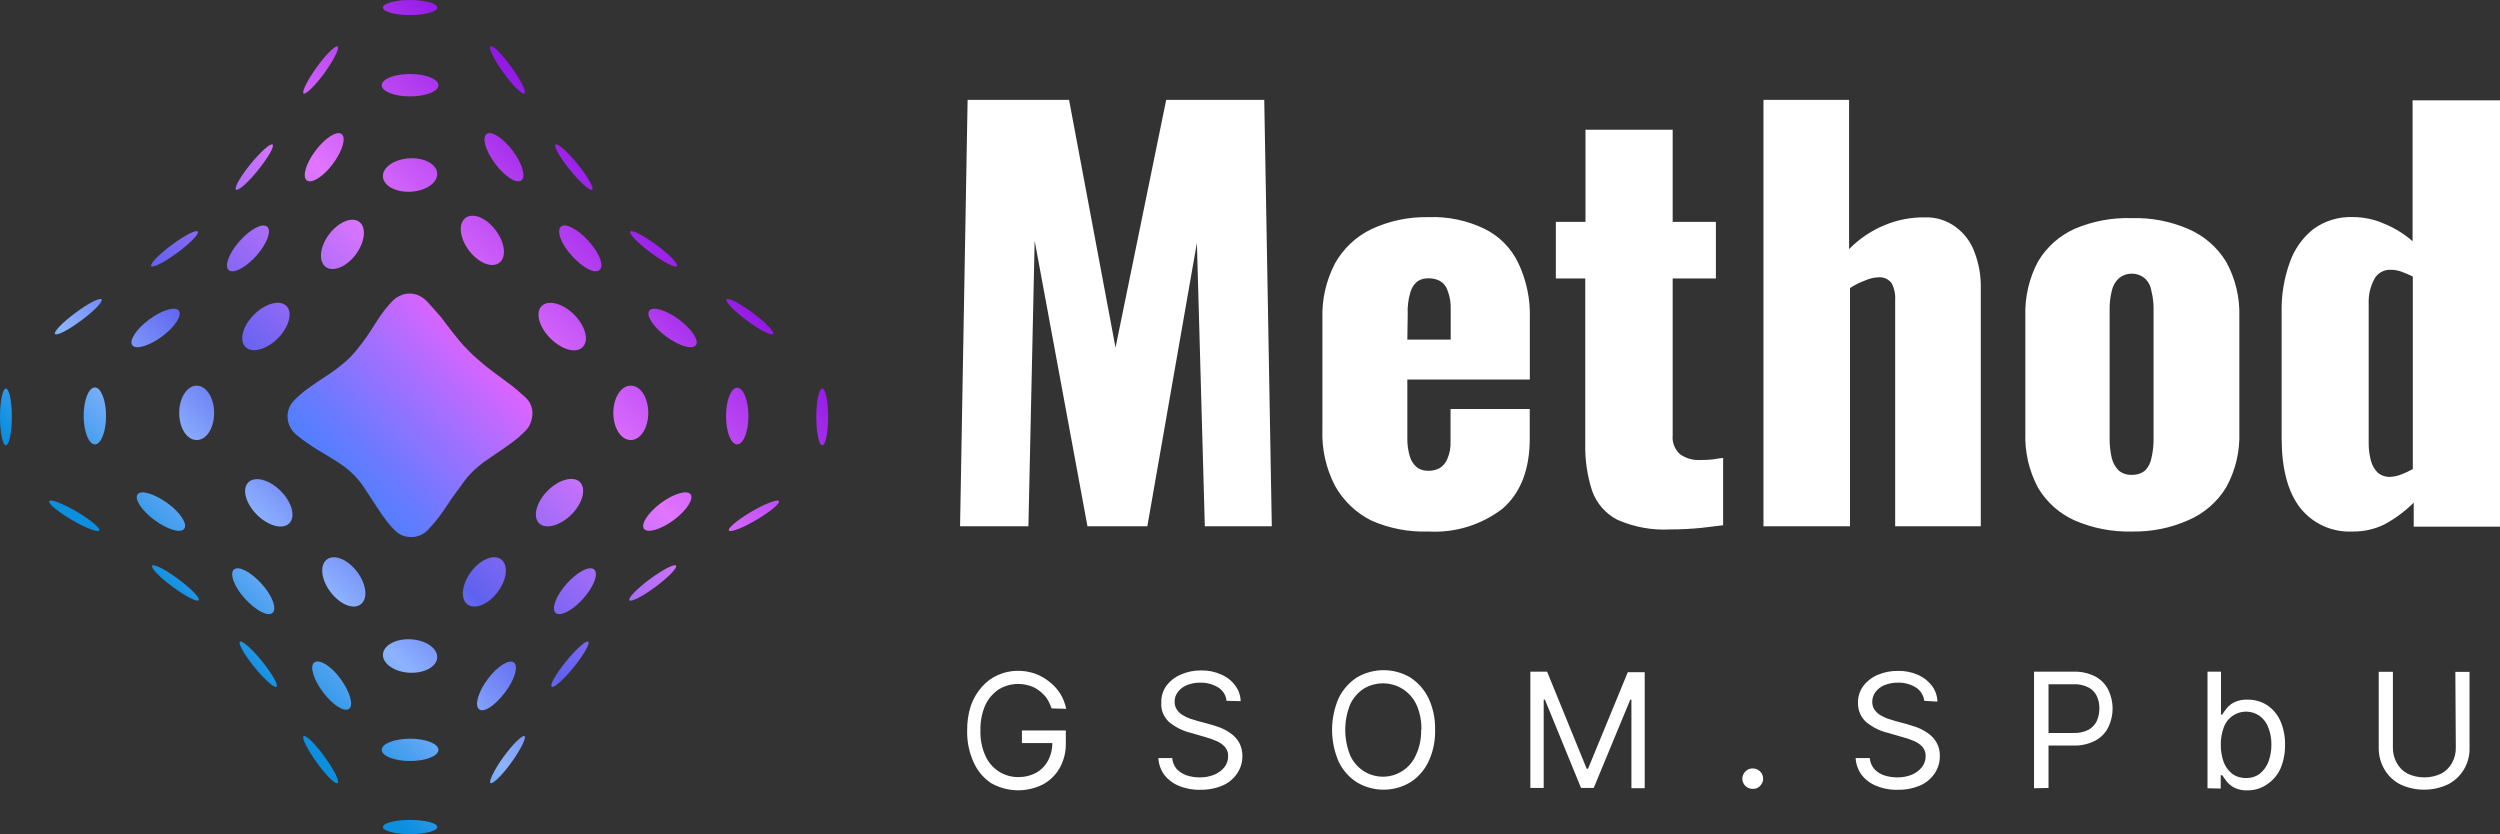
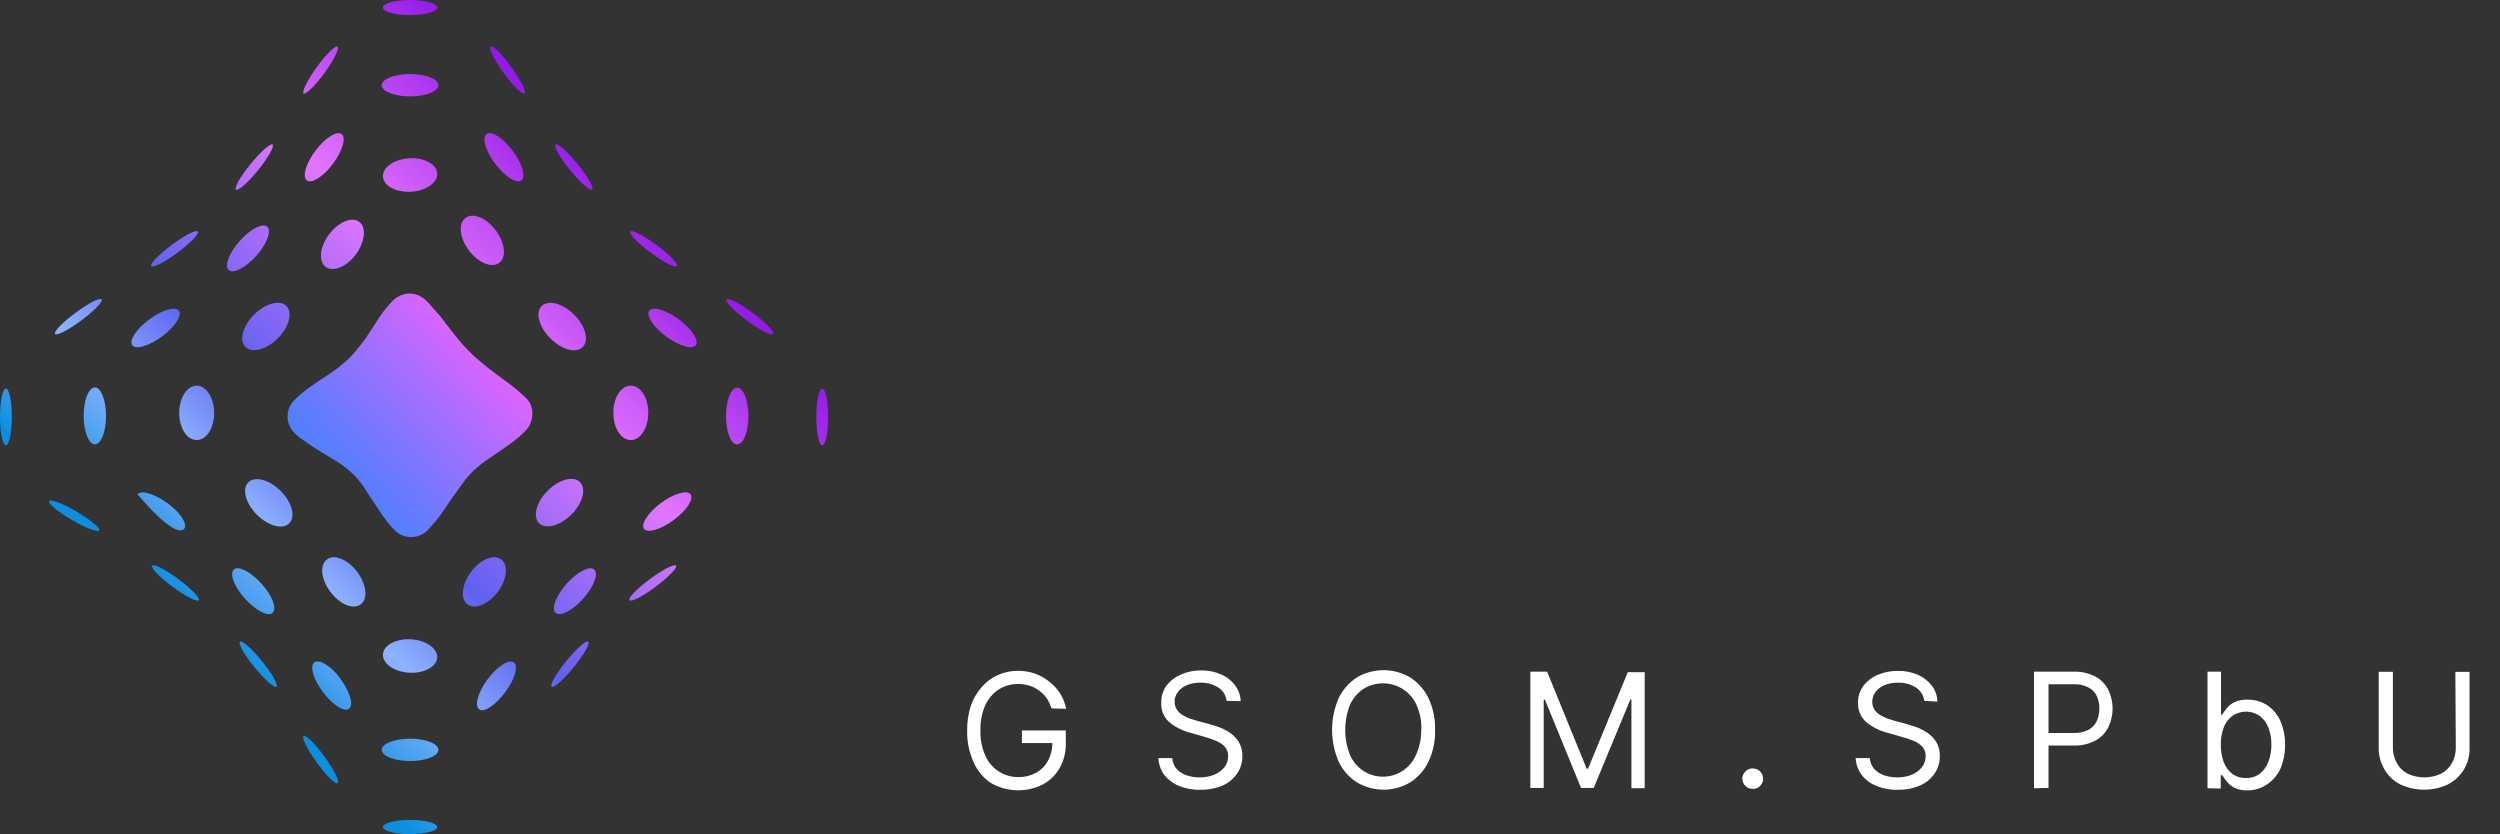
<svg xmlns="http://www.w3.org/2000/svg" width="1615" height="539" viewBox="0 0 1615 539" fill="none">
  <rect x="0" y="0" width="1615" height="539" fill="#333333" stroke="none" />
-   <path d="M620.206 339.947L625.078 64.511H690.612L720.626 224.569L753.368 64.511H816.709L821.581 339.947H778.315L773.199 156.843L741.187 339.947H702.5L668.394 155.479L664.35 339.947H620.206ZM922.829 343.358C910.16 343.812 897.551 341.396 885.946 336.293C876.019 331.345 867.817 323.516 862.412 313.831C856.581 302.578 853.777 290.002 854.275 277.337V205.762C853.885 193.388 856.687 181.122 862.412 170.145C867.795 160.527 876.013 152.802 885.946 148.024C897.485 142.652 910.104 140.001 922.829 140.277C935.296 139.793 947.692 142.369 958.934 147.78C968.486 152.448 976.179 160.21 980.762 169.804C986.123 181.028 988.697 193.379 988.266 205.81V245.179H909.138V282.892C909.044 287.033 909.62 291.163 910.843 295.121C911.668 297.938 913.376 300.414 915.716 302.186C917.829 303.555 920.314 304.236 922.829 304.135C925.285 304.173 927.712 303.604 929.894 302.479C932.228 301.072 934.028 298.93 935.01 296.388C936.535 292.839 937.235 288.991 937.057 285.133V264.23H988.217V283.233C988.217 303.177 982.419 318.249 970.822 328.448C957.147 339.044 940.102 344.339 922.829 343.358ZM909.138 219.404H937.154V199.915C937.333 195.724 936.636 191.542 935.108 187.636C934.291 185.021 932.516 182.811 930.138 181.449C927.817 180.271 925.236 179.701 922.635 179.792C920.106 179.7 917.614 180.417 915.521 181.838C913.361 183.689 911.815 186.153 911.087 188.903C909.719 193.482 909.142 198.261 909.382 203.033L909.138 219.404ZM1079.33 341.994C1067.52 342.684 1055.71 340.564 1044.88 335.806C1037.24 331.878 1031.39 325.187 1028.51 317.096C1025.36 307.343 1023.86 297.133 1024.08 286.887V179.889H1005.08V143.347H1024.22V83.806H1080.55V143.347H1108.47V179.889H1080.55V281.186C1080.31 283.453 1080.63 285.744 1081.47 287.861C1082.29 289.983 1083.59 291.885 1085.27 293.416C1088.96 296.043 1093.42 297.363 1097.94 297.168C1100.66 297.199 1103.38 297.085 1106.08 296.827C1108.61 296.388 1110.95 296.047 1113.14 295.803V339.314L1098.97 341.019C1092.53 341.653 1086.1 341.994 1079.48 341.994H1079.33ZM1139.21 339.947V64.511H1194.51V160.936C1201.13 154.173 1209.08 148.848 1217.85 145.295C1225.96 141.961 1234.66 140.304 1243.43 140.423C1250.52 140.173 1257.49 142.318 1263.21 146.514C1268.84 150.59 1273.12 156.258 1275.49 162.787C1278.38 170.273 1279.77 178.252 1279.59 186.272V339.947H1224.28V193.776C1224.52 189.992 1223.71 186.217 1221.95 182.862C1220.91 181.531 1219.55 180.49 1218 179.841C1216.45 179.192 1214.75 178.957 1213.08 179.159C1210.23 179.3 1207.43 179.996 1204.84 181.205C1201.41 182.427 1198.14 184.063 1195.1 186.077V339.947H1139.21ZM1377.23 343.358C1364.6 343.68 1352.05 341.27 1340.44 336.293C1330.48 331.876 1322.13 324.469 1316.57 315.098C1310.72 304.145 1307.9 291.836 1308.38 279.432V204.251C1307.97 191.963 1310.79 179.782 1316.57 168.927C1322.13 159.556 1330.48 152.148 1340.44 147.732C1352.06 142.809 1364.62 140.481 1377.23 140.91C1389.78 140.554 1402.26 142.966 1413.77 147.975C1423.89 152.343 1432.41 159.75 1438.13 169.17C1444.04 179.898 1446.96 192.011 1446.61 204.251V279.14C1447.07 291.578 1444.14 303.907 1438.13 314.806C1432.41 324.226 1423.89 331.633 1413.77 336.001C1402.37 341.078 1390 343.589 1377.52 343.358H1377.23ZM1377.23 306.718C1380.32 306.876 1383.35 305.887 1385.75 303.94C1387.91 301.706 1389.34 298.868 1389.85 295.803C1390.84 291.573 1391.29 287.235 1391.21 282.892V200.694C1391.32 196.462 1390.86 192.234 1389.85 188.124C1389.43 185.032 1387.99 182.169 1385.75 179.987C1383.38 177.935 1380.36 176.798 1377.22 176.78C1374.09 176.762 1371.05 177.865 1368.65 179.889C1366.36 182.079 1364.8 184.919 1364.17 188.026C1363.18 192.141 1362.72 196.366 1362.81 200.597V282.892C1362.75 287.234 1363.21 291.569 1364.17 295.803C1364.9 298.871 1366.45 301.683 1368.65 303.94C1369.91 304.984 1371.37 305.763 1372.94 306.23C1374.52 306.713 1376.17 306.879 1377.81 306.718H1377.23ZM1519.7 343.358C1513.26 343.682 1506.84 342.468 1500.97 339.816C1495.1 337.164 1489.94 333.15 1485.93 328.107C1477.99 317.924 1473.94 302.82 1473.94 282.892V201.669C1473.7 190.805 1475.45 179.988 1479.11 169.755C1482.03 161.173 1487.36 153.613 1494.46 147.975C1501.78 142.659 1510.66 139.933 1519.7 140.228C1526.85 140.21 1533.92 141.705 1540.45 144.613C1547.04 147.347 1553.15 151.132 1558.53 155.82V64.804H1615V340.24H1559.26V324.697C1553.64 330.316 1547.22 335.077 1540.21 338.827C1534 341.85 1527.18 343.4 1520.28 343.358H1519.7ZM1544.06 308.033C1546.28 307.967 1548.47 307.522 1550.54 306.718C1553.36 305.717 1556.08 304.461 1558.68 302.966V178.623C1556.37 177.496 1554.02 176.487 1551.61 175.602C1549.34 174.73 1546.93 174.284 1544.5 174.286C1542.25 174.161 1540.01 174.704 1538.07 175.845C1536.11 176.976 1534.55 178.676 1533.58 180.718C1531.19 185.332 1530.02 190.481 1530.17 195.676V286.302C1530.16 290.083 1530.63 293.85 1531.58 297.509C1532.33 300.474 1533.86 303.183 1536.02 305.353C1538.46 307.361 1541.59 308.325 1544.74 308.033H1544.06Z" fill="white" />
  <path d="M679.309 457.615C678.532 455.283 677.468 453.058 676.141 450.989C674.767 449.133 673.125 447.491 671.269 446.116C669.413 444.698 667.317 443.626 665.081 442.949C661.825 441.921 658.388 441.589 654.995 441.975C651.544 442.353 648.217 443.484 645.251 445.288C641.492 447.828 638.48 451.327 636.529 455.423C634.271 460.611 633.19 466.235 633.362 471.891C633.17 477.559 634.287 483.194 636.626 488.36C638.451 492.458 641.434 495.933 645.209 498.357C648.983 500.781 653.384 502.048 657.87 502.002C661.861 502.069 665.803 501.113 669.32 499.225C672.586 497.403 675.258 494.68 677.019 491.381C678.955 487.689 679.911 483.562 679.796 479.395L682.622 480.028H660.16V471.891H688.517V480.028C688.66 485.644 687.298 491.196 684.571 496.107C682.018 500.626 678.232 504.327 673.657 506.777C668.416 509.401 662.607 510.685 656.749 510.515C650.89 510.345 645.166 508.726 640.086 505.803C635.206 502.481 631.357 497.855 628.977 492.453C626.039 486.005 624.606 478.974 624.787 471.891C624.702 466.453 625.508 461.038 627.174 455.861C628.721 451.387 631.139 447.264 634.288 443.729C637.158 440.409 640.738 437.778 644.763 436.03C648.72 434.268 653.003 433.355 657.334 433.351C661.11 433.294 664.868 433.887 668.443 435.105C671.875 436.319 675.073 438.116 677.896 440.416C680.691 442.559 683.083 445.182 684.96 448.163C686.783 451.166 688.069 454.463 688.761 457.907L679.309 457.615ZM792.348 452.743C792.176 450.996 791.609 449.312 790.688 447.817C789.768 446.323 788.519 445.058 787.037 444.119C783.536 441.982 779.493 440.899 775.392 441C772.407 440.949 769.441 441.495 766.67 442.608C764.36 443.537 762.353 445.089 760.872 447.091C759.446 448.922 758.72 451.203 758.826 453.522C758.801 455.251 759.293 456.948 760.239 458.395C761.201 459.852 762.484 461.069 763.991 461.952C765.542 462.874 767.173 463.657 768.863 464.29L773.492 465.703L781.141 467.75C783.139 468.286 785.332 469.016 787.768 469.845C790.267 470.802 792.64 472.062 794.833 473.596C797.102 475.142 798.999 477.172 800.387 479.541C801.88 482.255 802.636 485.312 802.58 488.409C802.632 492.34 801.494 496.196 799.315 499.469C797.046 502.899 793.854 505.618 790.107 507.313C785.494 509.3 780.511 510.28 775.489 510.188C770.629 510.341 765.793 509.443 761.311 507.557C757.665 506.043 754.476 503.609 752.053 500.492C749.81 497.329 748.509 493.596 748.301 489.724H757.267C757.43 492.329 758.439 494.81 760.141 496.789C761.924 498.652 764.13 500.056 766.573 500.882C769.279 501.76 772.108 502.204 774.953 502.197C778.169 502.245 781.363 501.666 784.357 500.492C786.931 499.435 789.207 497.762 790.984 495.62C792.552 493.601 793.393 491.111 793.371 488.555C793.48 486.331 792.73 484.15 791.276 482.464C789.725 480.806 787.829 479.508 785.721 478.664C783.416 477.646 781.038 476.799 778.608 476.13L769.35 473.45C764.147 472.209 759.296 469.792 755.172 466.385C753.454 464.779 752.107 462.817 751.225 460.636C750.38 458.467 750.031 456.136 750.202 453.815C750.085 449.867 751.284 445.993 753.612 442.803C756.035 439.686 759.225 437.252 762.87 435.738C767.013 433.92 771.502 433.022 776.025 433.107C780.457 432.997 784.856 433.897 788.888 435.738C792.478 437.232 795.594 439.674 797.902 442.803C800.127 445.721 801.372 449.269 801.459 452.938L792.348 452.743ZM927.069 471.501C927.268 478.596 925.8 485.639 922.782 492.063C920.184 497.533 916.098 502.16 910.99 505.413C905.786 508.506 899.845 510.138 893.791 510.138C887.737 510.138 881.795 508.506 876.591 505.413C871.484 502.16 867.397 497.533 864.8 492.063C861.973 485.577 860.513 478.577 860.513 471.501C860.513 464.426 861.973 457.426 864.8 450.94C867.455 445.508 871.529 440.895 876.591 437.59C881.811 434.542 887.747 432.935 893.791 432.935C899.835 432.935 905.771 434.542 910.99 437.59C916.053 440.895 920.127 445.508 922.782 450.94C925.789 457.35 927.257 464.374 927.069 471.453V471.501ZM918.202 471.501C918.389 465.834 917.272 460.2 914.937 455.033C912.954 450.838 909.787 447.315 905.826 444.898C902.077 442.633 897.781 441.435 893.401 441.435C889.021 441.435 884.725 442.633 880.977 444.898C877.163 447.39 874.125 450.901 872.206 455.033C867.967 465.603 867.967 477.4 872.206 487.97C874.085 492.14 877.131 495.677 880.977 498.153C883.792 499.939 886.96 501.096 890.263 501.546C893.566 501.996 896.928 501.729 900.119 500.763C903.31 499.796 906.254 498.153 908.753 495.946C911.251 493.738 913.244 491.018 914.596 487.97C917.023 482.827 918.208 477.186 918.055 471.501H918.202ZM988.607 433.887H999.424L1025 496.594H1025.88L1051.56 434.228H1062.47V509.165H1053.9V451.963H1053.17L1029.54 509.019H1021.35L998.011 451.963H997.232V509.019H988.607V433.887ZM1132.2 509.603C1131.33 509.617 1130.47 509.451 1129.66 509.116C1128.84 508.828 1128.11 508.342 1127.52 507.703C1126.89 507.095 1126.39 506.366 1126.06 505.559C1125.71 504.76 1125.53 503.898 1125.52 503.026C1125.53 502.154 1125.71 501.293 1126.06 500.492C1126.39 499.7 1126.89 498.987 1127.52 498.397C1128.12 497.744 1128.85 497.228 1129.66 496.886C1130.47 496.552 1131.33 496.386 1132.2 496.399C1133.1 496.382 1134 496.55 1134.84 496.893C1135.68 497.237 1136.44 497.749 1137.07 498.397C1137.7 498.976 1138.18 499.694 1138.48 500.492C1138.81 501.296 1138.98 502.157 1138.97 503.026C1139.01 504.199 1138.69 505.356 1138.04 506.339C1137.46 507.319 1136.66 508.153 1135.7 508.775C1134.65 509.361 1133.45 509.648 1132.25 509.603H1132.2ZM1243.09 452.743C1242.88 450.997 1242.28 449.321 1241.34 447.831C1240.41 446.341 1239.16 445.074 1237.68 444.119C1234.22 441.982 1230.21 440.898 1226.14 441C1223.12 440.947 1220.12 441.494 1217.32 442.608C1215.01 443.55 1213.01 445.099 1211.52 447.091C1210.14 448.948 1209.42 451.211 1209.47 453.522C1209.47 455.248 1209.96 456.939 1210.89 458.395C1211.87 459.83 1213.15 461.042 1214.64 461.952C1216.19 462.88 1217.82 463.663 1219.51 464.29C1221.12 464.826 1222.68 465.313 1224.14 465.703L1231.79 467.75L1238.32 469.845C1240.82 470.802 1243.19 472.062 1245.38 473.596C1247.65 475.142 1249.55 477.172 1250.94 479.541C1252.48 482.235 1253.24 485.306 1253.13 488.409C1253.18 492.333 1252.06 496.183 1249.91 499.469C1247.61 502.89 1244.41 505.606 1240.66 507.313C1236.05 509.308 1231.06 510.289 1226.04 510.188C1221.18 510.345 1216.34 509.448 1211.86 507.557C1208.18 506.079 1204.97 503.639 1202.55 500.492C1200.27 497.345 1198.95 493.605 1198.75 489.724H1207.86C1208.07 492.329 1209.09 494.803 1210.79 496.789C1212.55 498.65 1214.74 500.055 1217.17 500.882C1219.89 501.757 1222.74 502.201 1225.6 502.197C1228.8 502.249 1231.98 501.669 1234.96 500.492C1237.52 499.446 1239.78 497.77 1241.53 495.62C1243.12 493.605 1243.97 491.117 1243.97 488.555C1244.06 486.341 1243.33 484.172 1241.92 482.464C1240.36 480.821 1238.47 479.526 1236.37 478.664C1233.96 477.616 1231.46 476.769 1228.91 476.13L1219.66 473.45C1214.45 472.209 1209.6 469.792 1205.48 466.385C1203.78 464.824 1202.43 462.915 1201.53 460.788C1200.63 458.661 1200.2 456.366 1200.26 454.058C1200.17 450.098 1201.4 446.221 1203.77 443.047C1206.16 439.921 1209.34 437.483 1212.98 435.982C1217.12 434.207 1221.59 433.327 1226.09 433.399C1230.56 433.299 1235 434.18 1239.1 435.982C1242.63 437.549 1245.71 439.979 1248.06 443.047C1250.24 446.003 1251.47 449.557 1251.57 453.23L1243.09 452.743ZM1313.99 509.214V433.887H1339.42C1344.35 433.724 1349.25 434.814 1353.65 437.054C1357.25 438.997 1360.16 442.01 1361.98 445.678C1363.8 449.427 1364.75 453.542 1364.75 457.713C1364.75 461.883 1363.8 465.998 1361.98 469.747C1360.19 473.419 1357.29 476.436 1353.7 478.371C1349.33 480.657 1344.44 481.782 1339.52 481.636H1321.34V473.499H1339.42C1342.79 473.655 1346.14 472.95 1349.16 471.453C1351.49 470.17 1353.37 468.195 1354.52 465.801C1355.65 463.254 1356.21 460.496 1356.18 457.713C1356.27 454.924 1355.7 452.154 1354.52 449.624C1353.4 447.214 1351.49 445.256 1349.11 444.07C1346.1 442.555 1342.74 441.85 1339.37 442.023H1323.34V509.019L1313.99 509.214ZM1426.05 509.214V433.887H1434.77V461.659H1435.5C1436.14 460.636 1437.06 459.369 1438.18 457.907C1439.49 456.202 1441.15 454.805 1443.05 453.815C1445.81 452.455 1448.86 451.818 1451.92 451.963C1456.38 451.899 1460.77 453.135 1464.54 455.52C1468.28 458.011 1471.23 461.508 1473.07 465.606C1475.18 470.461 1476.22 475.71 1476.14 481.003C1476.25 486.298 1475.25 491.559 1473.21 496.448C1471.36 500.549 1468.41 504.057 1464.69 506.583C1460.95 509.206 1456.49 510.602 1451.92 510.578C1448.91 510.716 1445.91 510.096 1443.2 508.775C1441.33 507.742 1439.67 506.351 1438.33 504.682C1437.11 503.026 1436.18 501.759 1435.55 500.784H1434.58V509.408L1426.05 509.214ZM1434.63 480.954C1434.58 484.801 1435.2 488.627 1436.48 492.258C1437.6 495.238 1439.5 497.862 1441.98 499.859C1444.54 501.716 1447.64 502.676 1450.8 502.587C1454.1 502.732 1457.34 501.714 1459.96 499.712C1462.45 497.643 1464.35 494.954 1465.47 491.917C1466.74 488.404 1467.37 484.69 1467.32 480.954C1467.37 477.329 1466.74 473.727 1465.47 470.332C1464.44 467.3 1462.54 464.638 1460.01 462.682C1458.07 461.261 1455.83 460.316 1453.46 459.924C1451.09 459.532 1448.66 459.703 1446.37 460.424C1444.08 461.145 1441.99 462.396 1440.27 464.075C1438.55 465.754 1437.25 467.814 1436.48 470.088C1435.21 473.551 1434.58 477.217 1434.63 480.905V480.954ZM1586.16 434.033H1595.32V483.439C1595.41 488.218 1594.16 492.927 1591.71 497.033C1589.27 501.14 1585.72 504.482 1581.48 506.68C1576.63 508.957 1571.34 510.138 1565.98 510.138C1560.63 510.138 1555.34 508.957 1550.49 506.68C1546.23 504.478 1542.69 501.095 1540.31 496.935C1537.87 492.789 1536.6 488.055 1536.65 483.244V433.984H1545.81V483C1545.77 486.404 1546.61 489.761 1548.25 492.745C1549.84 495.754 1552.3 498.216 1555.31 499.81C1558.7 501.384 1562.39 502.199 1566.13 502.199C1569.87 502.199 1573.56 501.384 1576.95 499.81C1579.97 498.216 1582.45 495.756 1584.06 492.745C1585.69 489.761 1586.52 486.401 1586.45 483L1586.16 434.033Z" fill="white" />
  <path d="M276.46 342.331L276.07 342.77L274.608 343.939C271.744 346.135 268.169 347.194 264.571 346.912C261.229 346.739 258.054 345.393 255.606 343.111C253.723 341.381 251.995 339.49 250.441 337.459C248.054 334.438 245.91 331.32 243.863 328.153C240.94 323.67 238.017 319.188 235.044 314.705C233.196 311.932 231.092 309.338 228.759 306.958C226.144 304.342 223.289 301.976 220.232 299.893C216.919 297.554 213.167 295.508 209.952 293.461C206.736 291.415 202.448 289.076 198.843 286.397C196.538 284.907 194.325 283.28 192.216 281.524L190.901 280.355L189.536 279.039C189.049 278.406 188.562 277.772 188.123 277.09C186.568 274.679 185.74 271.871 185.736 269.002C185.729 266.147 186.559 263.352 188.123 260.963C189.235 259.403 190.527 257.98 191.973 256.724C194.718 254.156 197.649 251.794 200.743 249.659C204.251 247.174 207.856 244.786 211.267 242.594C215.03 240.155 218.628 237.469 222.035 234.554C224.944 232.165 227.605 229.488 229.977 226.564C232.365 223.592 234.849 220.522 237.042 217.306C239.819 213.018 242.597 208.682 245.423 204.443C247.779 200.981 250.419 197.722 253.316 194.698C254.759 193.094 256.539 191.83 258.529 190.995C260.565 190.024 262.804 189.556 265.058 189.631C267.797 189.687 270.459 190.551 272.708 192.116C274.319 193.2 275.777 194.494 277.044 195.965C279.188 198.304 281.235 200.837 283.281 203.03C285.327 205.223 286.351 206.879 287.812 208.779L292.197 214.431C293.708 216.234 295.413 218.524 297.07 220.473C298.726 222.422 300.188 224.079 301.942 225.784C303.835 227.839 305.853 229.776 307.984 231.582L313.685 236.455L320.067 241.327L328.107 247.271C329.958 248.587 331.81 250.097 333.613 251.559L338.485 255.847C339.693 256.865 340.773 258.027 341.701 259.306C343.678 262.398 344.393 266.13 343.699 269.733C343.285 272.792 341.941 275.649 339.849 277.919C338.193 279.575 336.487 281.183 334.685 282.791C332.054 284.984 329.276 287.03 326.353 289.028C321.48 292.341 316.852 295.459 312.174 298.772C309.982 300.478 307.789 302.281 305.743 304.181C303.111 306.76 300.729 309.582 298.629 312.61L291.564 322.355C288.3 327.227 285.181 332.099 281.576 336.485C280.211 338.19 278.701 339.798 277.288 341.357L276.46 342.331Z" fill="url(#paint0_linear_7067_2)" />
  <path d="M265.544 123.851C275.289 123.267 282.792 118.005 282.451 112.012C282.11 106.019 273.973 101.633 264.277 102.267C254.581 102.9 247.029 108.114 247.37 114.107C247.711 120.1 255.848 124.387 265.544 123.851Z" fill="url(#paint1_linear_7067_2)" />
  <path d="M264.912 9.745C274.656 9.745 282.452 7.552 282.452 4.872C282.452 2.193 274.608 0 264.912 0C255.216 0 247.371 2.193 247.371 4.872C247.371 7.552 255.216 9.745 264.912 9.745Z" fill="url(#paint2_linear_7067_2)" />
  <path d="M127.071 249.129C120.834 249.129 115.767 257.022 115.767 266.718C115.767 276.414 120.639 284.259 127.071 284.259C133.502 284.259 138.326 276.414 138.326 266.718C138.326 257.022 133.307 249.129 127.071 249.129Z" fill="url(#paint3_linear_7067_2)" />
  <path d="M61.294 250.29C57.298 250.29 54.034 258.524 54.034 268.61C54.034 278.696 57.298 287.077 61.294 287.077C65.289 287.077 68.505 278.891 68.505 268.756C68.505 258.622 65.289 250.29 61.294 250.29Z" fill="url(#paint4_linear_7067_2)" />
  <path d="M264.911 47.801C254.825 47.801 246.591 51.065 246.591 55.061C246.591 59.056 254.825 62.272 264.911 62.272C274.997 62.272 283.231 59.056 283.231 55.061C283.231 51.065 275.045 47.801 264.911 47.801Z" fill="url(#paint5_linear_7067_2)" />
  <path d="M264.912 529.681C255.167 529.681 247.371 531.728 247.371 534.261C247.371 536.795 255.216 538.841 264.912 538.841C274.608 538.841 282.452 536.795 282.452 534.261C282.452 531.728 274.608 529.681 264.912 529.681Z" fill="url(#paint6_linear_7067_2)" />
  <path d="M264.911 491.621C275.029 491.621 283.231 488.392 283.231 484.41C283.231 480.427 275.029 477.198 264.911 477.198C254.793 477.198 246.591 480.427 246.591 484.41C246.591 488.392 254.793 491.621 264.911 491.621Z" fill="url(#paint7_linear_7067_2)" />
  <path d="M3.8 251.023C1.705 251.023 0 259.208 0 269.343C0 279.478 1.705 287.614 3.8 287.614C5.896 287.614 7.65 279.429 7.65 269.343C7.65 259.257 5.944 251.023 3.8 251.023Z" fill="url(#paint8_linear_7067_2)" />
  <path d="M158.548 224.134C162.787 228.373 172.142 225.888 179.451 218.58C186.759 211.271 189.195 201.916 185.054 197.677C180.912 193.438 171.411 195.923 164.103 203.232C156.794 210.54 154.309 219.895 158.548 224.134Z" fill="url(#paint9_linear_7067_2)" />
  <path d="M212.632 151.335C206.59 159.326 205.567 168.778 210.341 172.384C215.116 175.989 223.935 172.384 229.831 164.393C235.727 156.402 236.896 146.95 232.121 143.344C227.346 139.739 218.771 143.295 212.632 151.335Z" fill="url(#paint10_linear_7067_2)" />
  <path d="M115.573 200.74C113.332 197.671 104.756 200.204 96.425 206.344C88.093 212.483 83.221 219.986 85.462 223.007C87.703 226.028 96.278 223.543 104.61 217.404C112.942 211.265 117.814 203.761 115.573 200.74Z" fill="url(#paint11_linear_7067_2)" />
  <path d="M165.563 165.276C172.433 157.529 175.6 149.148 172.628 146.468C169.656 143.789 161.714 147.979 154.844 155.677C147.974 163.376 144.758 171.854 147.73 174.485C150.702 177.116 158.693 172.926 165.563 165.276Z" fill="url(#paint12_linear_7067_2)" />
  <path d="M203.813 97.348C197.576 105.631 195.091 114.206 198.21 116.545C201.328 118.884 208.88 114.109 215.068 105.826C221.256 97.543 223.79 88.919 220.671 86.58C217.553 84.241 210.001 89.065 203.813 97.348Z" fill="url(#paint13_linear_7067_2)" />
-   <path d="M118.985 341.601C121.324 338.58 116.451 330.93 108.022 324.937C99.593 318.944 91.115 316.313 88.874 319.334C86.632 322.355 91.505 329.858 99.836 335.998C108.168 342.137 116.695 344.67 118.985 341.601Z" fill="url(#paint14_linear_7067_2)" />
+   <path d="M118.985 341.601C121.324 338.58 116.451 330.93 108.022 324.937C99.593 318.944 91.115 316.313 88.874 319.334C108.168 342.137 116.695 344.67 118.985 341.601Z" fill="url(#paint14_linear_7067_2)" />
  <path d="M176.04 395.926C179.012 393.295 176.04 384.866 168.975 377.119C161.91 369.372 154.115 365.279 151.142 367.91C148.17 370.541 151.142 378.97 158.207 386.717C165.272 394.464 173.117 398.557 176.04 395.926Z" fill="url(#paint15_linear_7067_2)" />
  <path d="M203.032 427.937C199.914 430.276 202.399 438.851 208.635 447.134C214.872 455.417 222.375 460.241 225.494 457.902C228.612 455.563 226.127 446.939 219.89 438.413C213.654 429.886 206.15 425.598 203.032 427.937Z" fill="url(#paint16_linear_7067_2)" />
  <path d="M211.219 361.385C206.346 364.991 207.418 374.443 213.509 382.434C219.599 390.425 228.126 394.03 232.998 390.425C237.87 386.819 236.75 377.367 230.708 369.376C224.666 361.385 215.993 357.78 211.219 361.385Z" fill="url(#paint17_linear_7067_2)" />
  <path d="M264.277 434.571C274.022 435.107 282.11 430.722 282.451 424.826C282.792 418.931 275.24 413.571 265.544 412.986C255.848 412.402 247.711 416.836 247.37 422.731C247.029 428.627 254.63 434.035 264.277 434.571Z" fill="url(#paint18_linear_7067_2)" />
  <path d="M186.871 338.061C191.114 333.818 188.631 324.455 181.324 317.148C174.018 309.841 164.654 307.358 160.411 311.601C156.168 315.844 158.652 325.207 165.958 332.514C173.265 339.821 182.628 342.304 186.871 338.061Z" fill="url(#paint19_linear_7067_2)" />
  <path d="M114.599 163.225C122.93 157.086 128.826 150.995 127.803 149.582C126.78 148.169 119.227 152.067 110.896 158.255C102.564 164.443 96.668 170.534 97.692 171.898C98.715 173.262 106.267 169.413 114.599 163.225Z" fill="url(#paint20_linear_7067_2)" />
  <path d="M52.426 207.077C60.758 200.937 66.653 194.847 65.63 193.434C64.607 192.021 57.055 195.919 48.723 202.107C40.391 208.295 34.495 214.385 35.519 215.749C36.542 217.114 44.143 213.265 52.426 207.077Z" fill="url(#paint21_linear_7067_2)" />
  <path d="M49.504 330.496C40.587 325.282 32.645 322.213 31.768 323.723C30.891 325.234 37.469 330.642 46.385 335.855C55.302 341.069 63.244 344.139 64.121 342.677C64.998 341.215 58.42 335.807 49.504 330.496Z" fill="url(#paint22_linear_7067_2)" />
  <path d="M166.685 109.918C173.214 101.878 177.404 94.472 176.089 93.4C174.773 92.329 168.391 97.98 161.862 105.971C155.333 113.962 151.094 121.417 152.458 122.489C153.822 123.56 160.302 117.957 166.685 109.918Z" fill="url(#paint23_linear_7067_2)" />
  <path d="M209.659 47.068C215.701 38.688 219.404 31.087 218.137 30.063C216.87 29.04 210.682 34.936 204.592 43.414C198.501 51.892 194.847 59.395 196.114 60.37C197.381 61.344 203.569 55.449 209.659 47.068Z" fill="url(#paint24_linear_7067_2)" />
  <path d="M115.184 374.1C106.852 367.912 99.3 364.063 98.277 365.427C97.254 366.792 103.149 372.931 111.481 379.07C119.813 385.209 127.365 389.107 128.388 387.743C129.412 386.379 123.467 380.239 115.184 374.1Z" fill="url(#paint25_linear_7067_2)" />
  <path d="M154.989 414.541C153.674 415.662 157.864 423.019 164.393 431.058C170.922 439.098 177.305 444.701 178.621 443.629C179.936 442.557 175.746 435.151 169.217 427.112C162.688 419.072 156.354 413.469 154.989 414.541Z" fill="url(#paint26_linear_7067_2)" />
  <path d="M196.112 475.543C194.748 476.518 198.549 484.119 204.59 492.499C210.632 500.88 216.723 507.116 218.136 505.849C219.549 504.583 215.699 497.225 209.658 488.845C203.616 480.464 197.525 474.52 196.112 475.543Z" fill="url(#paint27_linear_7067_2)" />
  <path d="M418.781 266.718C418.781 256.974 413.908 249.129 407.477 249.129C401.045 249.129 396.221 257.022 396.221 266.718C396.221 276.414 401.094 284.259 407.477 284.259C413.859 284.259 418.781 276.414 418.781 266.718Z" fill="url(#paint28_linear_7067_2)" />
  <path d="M476.226 287.083C480.221 287.083 483.485 278.897 483.485 268.763C483.485 258.628 480.221 250.443 476.226 250.443C472.23 250.443 469.014 258.677 469.014 268.763C469.014 278.848 472.133 287.083 476.226 287.083Z" fill="url(#paint29_linear_7067_2)" />
  <path d="M531.187 251.023C529.043 251.023 527.338 259.208 527.338 269.343C527.338 279.478 529.043 287.614 531.187 287.614C533.331 287.614 534.987 279.429 534.987 269.343C534.987 259.257 533.282 251.023 531.187 251.023Z" fill="url(#paint30_linear_7067_2)" />
  <path d="M376.441 224.132C380.68 219.893 378.195 210.538 370.886 203.229C363.578 195.921 354.174 193.484 349.935 197.675C345.696 201.865 348.181 211.269 355.538 218.577C362.896 225.886 372.202 228.614 376.441 224.132Z" fill="url(#paint31_linear_7067_2)" />
  <path d="M322.504 169.805C327.376 166.199 326.255 156.795 320.214 148.756C314.172 140.716 305.596 137.16 300.724 140.765C295.852 144.371 296.924 153.823 302.965 161.814C309.007 169.805 317.729 173.41 322.504 169.805Z" fill="url(#paint32_linear_7067_2)" />
  <path d="M438.563 206.344C430.232 200.204 421.656 197.671 419.415 200.74C417.174 203.81 422.046 211.265 430.378 217.404C438.71 223.543 447.285 226.077 449.526 223.007C451.768 219.937 446.895 212.531 438.563 206.344Z" fill="url(#paint33_linear_7067_2)" />
-   <path d="M362.358 146.416C359.386 149.096 362.358 157.477 369.423 165.224C376.488 172.971 384.04 177.064 387.256 174.433C390.472 171.801 387.256 163.372 380.142 155.625C373.029 147.878 365.282 143.785 362.358 146.416Z" fill="url(#paint34_linear_7067_2)" />
  <path d="M336.778 116.545C339.897 114.206 337.412 105.631 331.175 97.348C324.938 89.065 317.435 84.241 314.317 86.58C311.198 88.919 313.683 97.543 319.92 105.826C326.157 114.109 333.66 118.884 336.778 116.545Z" fill="url(#paint35_linear_7067_2)" />
  <path d="M426.968 324.944C418.685 331.132 413.764 338.586 416.005 341.607C418.246 344.628 426.822 342.143 435.153 336.004C443.485 329.865 448.358 322.361 446.116 319.34C443.875 316.32 435.3 318.804 426.968 324.944Z" fill="url(#paint36_linear_7067_2)" />
  <path d="M366.014 377.123C359.144 384.87 355.977 393.3 358.949 395.931C361.921 398.562 369.863 394.42 376.733 386.722C383.603 379.023 386.819 370.594 383.847 367.914C380.874 365.235 372.884 369.425 366.014 377.123Z" fill="url(#paint37_linear_7067_2)" />
  <path d="M326.353 447.143C332.59 438.86 335.075 430.284 331.957 427.945C328.838 425.607 321.286 430.382 315.098 438.665C308.91 446.948 306.377 455.572 309.495 458.154C312.613 460.737 320.165 455.426 326.353 447.143Z" fill="url(#paint38_linear_7067_2)" />
  <path d="M321.479 382.434C327.57 374.443 328.544 364.991 323.769 361.385C318.994 357.78 310.224 361.385 304.28 369.376C298.336 377.367 297.215 386.819 301.99 390.425C306.765 394.03 315.438 390.473 321.479 382.434Z" fill="url(#paint39_linear_7067_2)" />
  <path d="M374.686 311.446C370.447 307.207 361.092 309.691 353.783 317C346.475 324.309 344.039 333.712 348.18 337.951C352.322 342.19 361.823 339.705 369.131 332.397C376.44 325.088 378.828 315.831 374.686 311.446Z" fill="url(#paint40_linear_7067_2)" />
  <path d="M420.389 163.227C428.721 169.415 436.273 173.264 437.297 171.9C438.32 170.536 432.424 164.396 424.092 158.257C415.761 152.118 408.208 148.22 407.185 149.584C406.162 150.949 412.058 157.088 420.389 163.227Z" fill="url(#paint41_linear_7067_2)" />
  <path d="M482.56 207.078C490.843 213.266 498.444 217.115 499.467 215.751C500.49 214.387 494.595 208.248 486.263 202.109C477.931 195.969 470.379 192.071 469.356 193.436C468.333 194.8 474.228 200.939 482.56 207.078Z" fill="url(#paint42_linear_7067_2)" />
-   <path d="M485.484 330.498C476.568 335.76 470.039 341.168 470.867 342.679C471.695 344.189 479.686 341.119 488.603 335.857C497.519 330.595 504.048 325.187 503.22 323.725C502.391 322.263 494.401 325.284 485.484 330.498Z" fill="url(#paint43_linear_7067_2)" />
  <path d="M382.53 122.493C383.846 121.421 379.655 114.015 373.126 105.975C366.597 97.936 360.068 92.186 358.899 93.404C357.73 94.623 361.774 101.882 368.303 109.922C374.832 117.961 381.214 123.564 382.53 122.493Z" fill="url(#paint44_linear_7067_2)" />
  <path d="M316.851 30.063C315.487 31.087 319.288 38.688 325.329 47.068C331.371 55.448 337.462 61.393 338.875 60.37C340.288 59.346 336.438 51.794 330.397 43.414C324.355 35.033 318.264 28.845 316.851 30.063Z" fill="url(#paint45_linear_7067_2)" />
  <path d="M419.804 374.1C411.521 380.239 405.576 386.379 406.599 387.743C407.623 389.107 415.224 385.258 423.507 379.07C431.79 372.882 437.734 366.792 436.711 365.427C435.688 364.063 428.282 367.912 419.804 374.1Z" fill="url(#paint46_linear_7067_2)" />
  <path d="M365.769 427.111C359.24 435.151 355.001 442.557 356.365 443.629C357.73 444.701 364.064 439.097 370.593 431.058C377.122 423.019 381.312 415.661 379.996 414.541C378.681 413.42 372.298 419.121 365.769 427.111Z" fill="url(#paint47_linear_7067_2)" />
-   <path d="M325.329 488.845C319.287 497.225 315.584 504.826 316.851 505.85C318.118 506.873 324.305 500.977 330.396 492.499C336.486 484.021 340.141 476.518 338.874 475.543C337.607 474.569 331.419 480.464 325.329 488.845Z" fill="url(#paint48_linear_7067_2)" />
  <defs>
    <linearGradient id="paint0_linear_7067_2" x1="207.126" y1="321.916" x2="325.622" y2="212.434" gradientUnits="userSpaceOnUse">
      <stop offset="0.11" stop-color="#517FFF" />
      <stop offset="0.27" stop-color="#6A7AFF" />
      <stop offset="0.61" stop-color="#A86EFF" />
      <stop offset="0.88" stop-color="#DE63FF" />
    </linearGradient>
    <linearGradient id="paint1_linear_7067_2" x1="52.475" y1="327.225" x2="356.463" y2="20.703" gradientUnits="userSpaceOnUse">
      <stop stop-color="#0D8FE0" />
      <stop offset="0.17" stop-color="#8CB3FF" />
      <stop offset="0.32" stop-color="#5E62EF" />
      <stop offset="0.61" stop-color="#E175FF" />
      <stop offset="1" stop-color="#7E00E0" />
    </linearGradient>
    <linearGradient id="paint2_linear_7067_2" x1="-1.559" y1="273.584" x2="302.38" y2="-32.937" gradientUnits="userSpaceOnUse">
      <stop stop-color="#0D8FE0" />
      <stop offset="0.17" stop-color="#8CB3FF" />
      <stop offset="0.32" stop-color="#5E62EF" />
      <stop offset="0.61" stop-color="#E175FF" />
      <stop offset="1" stop-color="#7E00E0" />
    </linearGradient>
    <linearGradient id="paint3_linear_7067_2" x1="59.832" y1="334.493" x2="363.82" y2="27.972" gradientUnits="userSpaceOnUse">
      <stop stop-color="#0D8FE0" />
      <stop offset="0.17" stop-color="#8CB3FF" />
      <stop offset="0.32" stop-color="#5E62EF" />
      <stop offset="0.61" stop-color="#E175FF" />
      <stop offset="1" stop-color="#7E00E0" />
    </linearGradient>
    <linearGradient id="paint4_linear_7067_2" x1="27.626" y1="302.571" x2="331.614" y2="-3.951" gradientUnits="userSpaceOnUse">
      <stop stop-color="#0D8FE0" />
      <stop offset="0.17" stop-color="#8CB3FF" />
      <stop offset="0.32" stop-color="#5E62EF" />
      <stop offset="0.61" stop-color="#E175FF" />
      <stop offset="1" stop-color="#7E00E0" />
    </linearGradient>
    <linearGradient id="paint5_linear_7067_2" x1="23.484" y1="298.485" x2="327.472" y2="-8.037" gradientUnits="userSpaceOnUse">
      <stop stop-color="#0D8FE0" />
      <stop offset="0.17" stop-color="#8CB3FF" />
      <stop offset="0.32" stop-color="#5E62EF" />
      <stop offset="0.61" stop-color="#E175FF" />
      <stop offset="1" stop-color="#7E00E0" />
    </linearGradient>
    <linearGradient id="paint6_linear_7067_2" x1="263.109" y1="536.113" x2="567.098" y2="229.543" gradientUnits="userSpaceOnUse">
      <stop stop-color="#0D8FE0" />
      <stop offset="0.17" stop-color="#8CB3FF" />
      <stop offset="0.32" stop-color="#5E62EF" />
      <stop offset="0.61" stop-color="#E175FF" />
      <stop offset="1" stop-color="#7E00E0" />
    </linearGradient>
    <linearGradient id="paint7_linear_7067_2" x1="238.161" y1="511.354" x2="542.15" y2="204.832" gradientUnits="userSpaceOnUse">
      <stop stop-color="#0D8FE0" />
      <stop offset="0.17" stop-color="#8CB3FF" />
      <stop offset="0.32" stop-color="#5E62EF" />
      <stop offset="0.61" stop-color="#E175FF" />
      <stop offset="1" stop-color="#7E00E0" />
    </linearGradient>
    <linearGradient id="paint8_linear_7067_2" x1="-1.023" y1="274.167" x2="302.965" y2="-32.355" gradientUnits="userSpaceOnUse">
      <stop stop-color="#0D8FE0" />
      <stop offset="0.17" stop-color="#8CB3FF" />
      <stop offset="0.32" stop-color="#5E62EF" />
      <stop offset="0.61" stop-color="#E175FF" />
      <stop offset="1" stop-color="#7E00E0" />
    </linearGradient>
    <linearGradient id="paint9_linear_7067_2" x1="54.474" y1="329.183" x2="358.462" y2="22.661" gradientUnits="userSpaceOnUse">
      <stop stop-color="#0D8FE0" />
      <stop offset="0.17" stop-color="#8CB3FF" />
      <stop offset="0.32" stop-color="#5E62EF" />
      <stop offset="0.61" stop-color="#E175FF" />
      <stop offset="1" stop-color="#7E00E0" />
    </linearGradient>
    <linearGradient id="paint10_linear_7067_2" x1="52.915" y1="327.666" x2="356.903" y2="21.096" gradientUnits="userSpaceOnUse">
      <stop stop-color="#0D8FE0" />
      <stop offset="0.17" stop-color="#8CB3FF" />
      <stop offset="0.32" stop-color="#5E62EF" />
      <stop offset="0.61" stop-color="#E175FF" />
      <stop offset="1" stop-color="#7E00E0" />
    </linearGradient>
    <linearGradient id="paint11_linear_7067_2" x1="19.051" y1="294.046" x2="322.99" y2="-12.475" gradientUnits="userSpaceOnUse">
      <stop stop-color="#0D8FE0" />
      <stop offset="0.17" stop-color="#8CB3FF" />
      <stop offset="0.32" stop-color="#5E62EF" />
      <stop offset="0.61" stop-color="#E175FF" />
      <stop offset="1" stop-color="#7E00E0" />
    </linearGradient>
    <linearGradient id="paint12_linear_7067_2" x1="23.387" y1="298.389" x2="327.375" y2="-8.132" gradientUnits="userSpaceOnUse">
      <stop stop-color="#0D8FE0" />
      <stop offset="0.17" stop-color="#8CB3FF" />
      <stop offset="0.32" stop-color="#5E62EF" />
      <stop offset="0.61" stop-color="#E175FF" />
      <stop offset="1" stop-color="#7E00E0" />
    </linearGradient>
    <linearGradient id="paint13_linear_7067_2" x1="18.809" y1="293.802" x2="322.797" y2="-12.719" gradientUnits="userSpaceOnUse">
      <stop stop-color="#0D8FE0" />
      <stop offset="0.17" stop-color="#8CB3FF" />
      <stop offset="0.32" stop-color="#5E62EF" />
      <stop offset="0.61" stop-color="#E175FF" />
      <stop offset="1" stop-color="#7E00E0" />
    </linearGradient>
    <linearGradient id="paint14_linear_7067_2" x1="80.054" y1="354.561" x2="384.042" y2="47.991" gradientUnits="userSpaceOnUse">
      <stop stop-color="#0D8FE0" />
      <stop offset="0.17" stop-color="#8CB3FF" />
      <stop offset="0.32" stop-color="#5E62EF" />
      <stop offset="0.61" stop-color="#E175FF" />
      <stop offset="1" stop-color="#7E00E0" />
    </linearGradient>
    <linearGradient id="paint15_linear_7067_2" x1="135.843" y1="409.91" x2="439.831" y2="103.339" gradientUnits="userSpaceOnUse">
      <stop stop-color="#0D8FE0" />
      <stop offset="0.04" stop-color="#2E98E8" />
      <stop offset="0.17" stop-color="#8CB3FF" />
      <stop offset="0.32" stop-color="#5E62EF" />
      <stop offset="0.61" stop-color="#E175FF" />
      <stop offset="1" stop-color="#7E00E0" />
    </linearGradient>
    <linearGradient id="paint16_linear_7067_2" x1="191.874" y1="465.454" x2="495.862" y2="158.933" gradientUnits="userSpaceOnUse">
      <stop stop-color="#0D8FE0" />
      <stop offset="0.17" stop-color="#8CB3FF" />
      <stop offset="0.32" stop-color="#5E62EF" />
      <stop offset="0.61" stop-color="#E175FF" />
      <stop offset="1" stop-color="#7E00E0" />
    </linearGradient>
    <linearGradient id="paint17_linear_7067_2" x1="162.349" y1="436.176" x2="466.337" y2="129.655" gradientUnits="userSpaceOnUse">
      <stop stop-color="#0D8FE0" />
      <stop offset="0.17" stop-color="#8CB3FF" />
      <stop offset="0.32" stop-color="#5E62EF" />
      <stop offset="0.61" stop-color="#E175FF" />
      <stop offset="1" stop-color="#7E00E0" />
    </linearGradient>
    <linearGradient id="paint18_linear_7067_2" x1="207.855" y1="481.297" x2="511.843" y2="174.776" gradientUnits="userSpaceOnUse">
      <stop stop-color="#0D8FE0" />
      <stop offset="0.17" stop-color="#8CB3FF" />
      <stop offset="0.32" stop-color="#5E62EF" />
      <stop offset="0.61" stop-color="#E175FF" />
      <stop offset="1" stop-color="#7E00E0" />
    </linearGradient>
    <linearGradient id="paint19_linear_7067_2" x1="112.348" y1="386.598" x2="416.336" y2="80.076" gradientUnits="userSpaceOnUse">
      <stop stop-color="#0D8FE0" />
      <stop offset="0.17" stop-color="#8CB3FF" />
      <stop offset="0.32" stop-color="#5E62EF" />
      <stop offset="0.61" stop-color="#E175FF" />
      <stop offset="1" stop-color="#7E00E0" />
    </linearGradient>
    <linearGradient id="paint20_linear_7067_2" x1="-0.39" y1="274.803" x2="303.599" y2="-31.719" gradientUnits="userSpaceOnUse">
      <stop stop-color="#0D8FE0" />
      <stop offset="0.17" stop-color="#8CB3FF" />
      <stop offset="0.32" stop-color="#5E62EF" />
      <stop offset="0.61" stop-color="#E175FF" />
      <stop offset="1" stop-color="#7E00E0" />
    </linearGradient>
    <linearGradient id="paint21_linear_7067_2" x1="-9.794" y1="265.496" x2="294.194" y2="-41.074" gradientUnits="userSpaceOnUse">
      <stop stop-color="#0D8FE0" />
      <stop offset="0.17" stop-color="#8CB3FF" />
      <stop offset="0.32" stop-color="#5E62EF" />
      <stop offset="0.61" stop-color="#E175FF" />
      <stop offset="1" stop-color="#7E00E0" />
    </linearGradient>
    <linearGradient id="paint22_linear_7067_2" x1="53.158" y1="327.913" x2="357.146" y2="21.392" gradientUnits="userSpaceOnUse">
      <stop stop-color="#0D8FE0" />
      <stop offset="0.17" stop-color="#8CB3FF" />
      <stop offset="0.32" stop-color="#5E62EF" />
      <stop offset="0.61" stop-color="#E175FF" />
      <stop offset="1" stop-color="#7E00E0" />
    </linearGradient>
    <linearGradient id="paint23_linear_7067_2" x1="-0.779" y1="274.409" x2="303.209" y2="-32.161" gradientUnits="userSpaceOnUse">
      <stop stop-color="#0D8FE0" />
      <stop offset="0.17" stop-color="#8CB3FF" />
      <stop offset="0.32" stop-color="#5E62EF" />
      <stop offset="0.61" stop-color="#E175FF" />
      <stop offset="1" stop-color="#7E00E0" />
    </linearGradient>
    <linearGradient id="paint24_linear_7067_2" x1="-10.524" y1="264.717" x2="293.415" y2="-41.804" gradientUnits="userSpaceOnUse">
      <stop stop-color="#0D8FE0" />
      <stop offset="0.17" stop-color="#8CB3FF" />
      <stop offset="0.32" stop-color="#5E62EF" />
      <stop offset="0.61" stop-color="#E175FF" />
      <stop offset="1" stop-color="#7E00E0" />
    </linearGradient>
    <linearGradient id="paint25_linear_7067_2" x1="107.827" y1="382.091" x2="411.815" y2="75.569" gradientUnits="userSpaceOnUse">
      <stop stop-color="#0D8FE0" />
      <stop offset="0.17" stop-color="#8CB3FF" />
      <stop offset="0.32" stop-color="#5E62EF" />
      <stop offset="0.61" stop-color="#E175FF" />
      <stop offset="1" stop-color="#7E00E0" />
    </linearGradient>
    <linearGradient id="paint26_linear_7067_2" x1="161.08" y1="434.907" x2="465.019" y2="128.337" gradientUnits="userSpaceOnUse">
      <stop stop-color="#0D8FE0" />
      <stop offset="0.17" stop-color="#8CB3FF" />
      <stop offset="0.32" stop-color="#5E62EF" />
      <stop offset="0.61" stop-color="#E175FF" />
      <stop offset="1" stop-color="#7E00E0" />
    </linearGradient>
    <linearGradient id="paint27_linear_7067_2" x1="212.191" y1="485.58" x2="516.179" y2="179.058" gradientUnits="userSpaceOnUse">
      <stop stop-color="#0D8FE0" />
      <stop offset="0.17" stop-color="#8CB3FF" />
      <stop offset="0.32" stop-color="#5E62EF" />
      <stop offset="0.61" stop-color="#E175FF" />
      <stop offset="1" stop-color="#7E00E0" />
    </linearGradient>
    <linearGradient id="paint28_linear_7067_2" x1="201.228" y1="474.72" x2="505.216" y2="168.199" gradientUnits="userSpaceOnUse">
      <stop stop-color="#0D8FE0" />
      <stop offset="0.17" stop-color="#8CB3FF" />
      <stop offset="0.32" stop-color="#5E62EF" />
      <stop offset="0.61" stop-color="#E175FF" />
      <stop offset="1" stop-color="#7E00E0" />
    </linearGradient>
    <linearGradient id="paint29_linear_7067_2" x1="236.845" y1="510.043" x2="540.833" y2="203.521" gradientUnits="userSpaceOnUse">
      <stop stop-color="#0D8FE0" />
      <stop offset="0.17" stop-color="#8CB3FF" />
      <stop offset="0.32" stop-color="#5E62EF" />
      <stop offset="0.61" stop-color="#E175FF" />
      <stop offset="1" stop-color="#7E00E0" />
    </linearGradient>
    <linearGradient id="paint30_linear_7067_2" x1="264.864" y1="537.86" x2="568.852" y2="231.34" gradientUnits="userSpaceOnUse">
      <stop stop-color="#0D8FE0" />
      <stop offset="0.17" stop-color="#8CB3FF" />
      <stop offset="0.32" stop-color="#5E62EF" />
      <stop offset="0.61" stop-color="#E175FF" />
      <stop offset="1" stop-color="#7E00E0" />
    </linearGradient>
    <linearGradient id="paint31_linear_7067_2" x1="150.996" y1="424.923" x2="454.984" y2="118.352" gradientUnits="userSpaceOnUse">
      <stop stop-color="#0D8FE0" />
      <stop offset="0.17" stop-color="#8CB3FF" />
      <stop offset="0.32" stop-color="#5E62EF" />
      <stop offset="0.61" stop-color="#E175FF" />
      <stop offset="1" stop-color="#7E00E0" />
    </linearGradient>
    <linearGradient id="paint32_linear_7067_2" x1="97.156" y1="371.521" x2="401.144" y2="64.999" gradientUnits="userSpaceOnUse">
      <stop stop-color="#0D8FE0" />
      <stop offset="0.17" stop-color="#8CB3FF" />
      <stop offset="0.32" stop-color="#5E62EF" />
      <stop offset="0.61" stop-color="#E175FF" />
      <stop offset="1" stop-color="#7E00E0" />
    </linearGradient>
    <linearGradient id="paint33_linear_7067_2" x1="187.392" y1="461.023" x2="491.38" y2="154.501" gradientUnits="userSpaceOnUse">
      <stop stop-color="#0D8FE0" />
      <stop offset="0.17" stop-color="#8CB3FF" />
      <stop offset="0.32" stop-color="#5E62EF" />
      <stop offset="0.61" stop-color="#E175FF" />
      <stop offset="1" stop-color="#7E00E0" />
    </linearGradient>
    <linearGradient id="paint34_linear_7067_2" x1="131.602" y1="405.676" x2="435.59" y2="99.154" gradientUnits="userSpaceOnUse">
      <stop stop-color="#0D8FE0" />
      <stop offset="0.17" stop-color="#8CB3FF" />
      <stop offset="0.32" stop-color="#5E62EF" />
      <stop offset="0.61" stop-color="#E175FF" />
      <stop offset="1" stop-color="#7E00E0" />
    </linearGradient>
    <linearGradient id="paint35_linear_7067_2" x1="77.324" y1="351.881" x2="381.312" y2="45.311" gradientUnits="userSpaceOnUse">
      <stop stop-color="#0D8FE0" />
      <stop offset="0.17" stop-color="#8CB3FF" />
      <stop offset="0.32" stop-color="#5E62EF" />
      <stop offset="0.61" stop-color="#E175FF" />
      <stop offset="1" stop-color="#7E00E0" />
    </linearGradient>
    <linearGradient id="paint36_linear_7067_2" x1="244.984" y1="518.134" x2="548.972" y2="211.612" gradientUnits="userSpaceOnUse">
      <stop stop-color="#0D8FE0" />
      <stop offset="0.17" stop-color="#8CB3FF" />
      <stop offset="0.32" stop-color="#5E62EF" />
      <stop offset="0.61" stop-color="#E175FF" />
      <stop offset="1" stop-color="#7E00E0" />
    </linearGradient>
    <linearGradient id="paint37_linear_7067_2" x1="240.599" y1="513.794" x2="544.587" y2="207.272" gradientUnits="userSpaceOnUse">
      <stop stop-color="#0D8FE0" />
      <stop offset="0.17" stop-color="#8CB3FF" />
      <stop offset="0.32" stop-color="#5E62EF" />
      <stop offset="0.61" stop-color="#E175FF" />
      <stop offset="1" stop-color="#7E00E0" />
    </linearGradient>
    <linearGradient id="paint38_linear_7067_2" x1="245.569" y1="518.718" x2="549.557" y2="212.147" gradientUnits="userSpaceOnUse">
      <stop stop-color="#0D8FE0" />
      <stop offset="0.17" stop-color="#8CB3FF" />
      <stop offset="0.32" stop-color="#5E62EF" />
      <stop offset="0.61" stop-color="#E175FF" />
      <stop offset="1" stop-color="#7E00E0" />
    </linearGradient>
    <linearGradient id="paint39_linear_7067_2" x1="208.099" y1="481.538" x2="512.087" y2="175.017" gradientUnits="userSpaceOnUse">
      <stop stop-color="#0D8FE0" />
      <stop offset="0.17" stop-color="#8CB3FF" />
      <stop offset="0.32" stop-color="#5E62EF" />
      <stop offset="0.61" stop-color="#E175FF" />
      <stop offset="1" stop-color="#7E00E0" />
    </linearGradient>
    <linearGradient id="paint40_linear_7067_2" x1="207.027" y1="480.469" x2="511.015" y2="173.947" gradientUnits="userSpaceOnUse">
      <stop stop-color="#0D8FE0" />
      <stop offset="0.17" stop-color="#8CB3FF" />
      <stop offset="0.32" stop-color="#5E62EF" />
      <stop offset="0.61" stop-color="#E175FF" />
      <stop offset="1" stop-color="#7E00E0" />
    </linearGradient>
    <linearGradient id="paint41_linear_7067_2" x1="155.673" y1="429.552" x2="459.661" y2="123.03" gradientUnits="userSpaceOnUse">
      <stop stop-color="#0D8FE0" />
      <stop offset="0.17" stop-color="#8CB3FF" />
      <stop offset="0.32" stop-color="#5E62EF" />
      <stop offset="0.61" stop-color="#E175FF" />
      <stop offset="1" stop-color="#7E00E0" />
    </linearGradient>
    <linearGradient id="paint42_linear_7067_2" x1="208.927" y1="482.368" x2="512.915" y2="175.846" gradientUnits="userSpaceOnUse">
      <stop stop-color="#0D8FE0" />
      <stop offset="0.17" stop-color="#8CB3FF" />
      <stop offset="0.32" stop-color="#5E62EF" />
      <stop offset="0.61" stop-color="#E175FF" />
      <stop offset="1" stop-color="#7E00E0" />
    </linearGradient>
    <linearGradient id="paint43_linear_7067_2" x1="274.558" y1="547.465" x2="578.547" y2="240.895" gradientUnits="userSpaceOnUse">
      <stop stop-color="#0D8FE0" />
      <stop offset="0.17" stop-color="#8CB3FF" />
      <stop offset="0.32" stop-color="#5E62EF" />
      <stop offset="0.61" stop-color="#E175FF" />
      <stop offset="1" stop-color="#7E00E0" />
    </linearGradient>
    <linearGradient id="paint44_linear_7067_2" x1="103.294" y1="377.611" x2="407.282" y2="71.089" gradientUnits="userSpaceOnUse">
      <stop stop-color="#0D8FE0" />
      <stop offset="0.17" stop-color="#8CB3FF" />
      <stop offset="0.32" stop-color="#5E62EF" />
      <stop offset="0.61" stop-color="#E175FF" />
      <stop offset="1" stop-color="#7E00E0" />
    </linearGradient>
    <linearGradient id="paint45_linear_7067_2" x1="50.332" y1="325.086" x2="354.32" y2="18.564" gradientUnits="userSpaceOnUse">
      <stop stop-color="#0D8FE0" />
      <stop offset="0.17" stop-color="#8CB3FF" />
      <stop offset="0.32" stop-color="#5E62EF" />
      <stop offset="0.61" stop-color="#E175FF" />
      <stop offset="1" stop-color="#7E00E0" />
    </linearGradient>
    <linearGradient id="paint46_linear_7067_2" x1="263.303" y1="536.302" x2="567.291" y2="229.732" gradientUnits="userSpaceOnUse">
      <stop stop-color="#0D8FE0" />
      <stop offset="0.17" stop-color="#8CB3FF" />
      <stop offset="0.32" stop-color="#5E62EF" />
      <stop offset="0.61" stop-color="#E175FF" />
      <stop offset="1" stop-color="#7E00E0" />
    </linearGradient>
    <linearGradient id="paint47_linear_7067_2" x1="262.572" y1="535.57" x2="566.56" y2="229.049" gradientUnits="userSpaceOnUse">
      <stop stop-color="#0D8FE0" />
      <stop offset="0.17" stop-color="#8CB3FF" />
      <stop offset="0.32" stop-color="#5E62EF" />
      <stop offset="0.61" stop-color="#E175FF" />
      <stop offset="1" stop-color="#7E00E0" />
    </linearGradient>
    <linearGradient id="paint48_linear_7067_2" x1="273.048" y1="545.949" x2="577.036" y2="239.427" gradientUnits="userSpaceOnUse">
      <stop stop-color="#0D8FE0" />
      <stop offset="0.17" stop-color="#8CB3FF" />
      <stop offset="0.32" stop-color="#5E62EF" />
      <stop offset="0.61" stop-color="#E175FF" />
      <stop offset="1" stop-color="#7E00E0" />
    </linearGradient>
  </defs>
</svg>